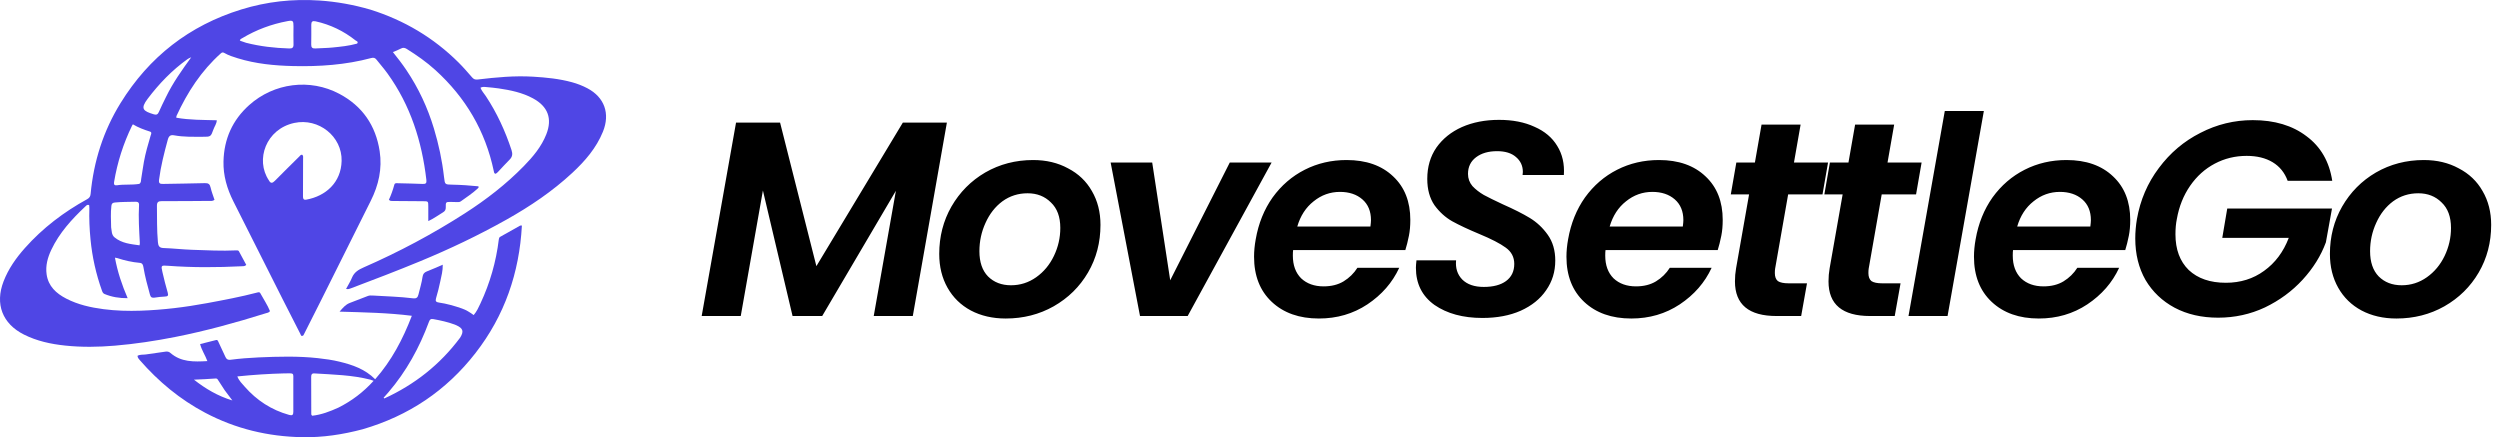
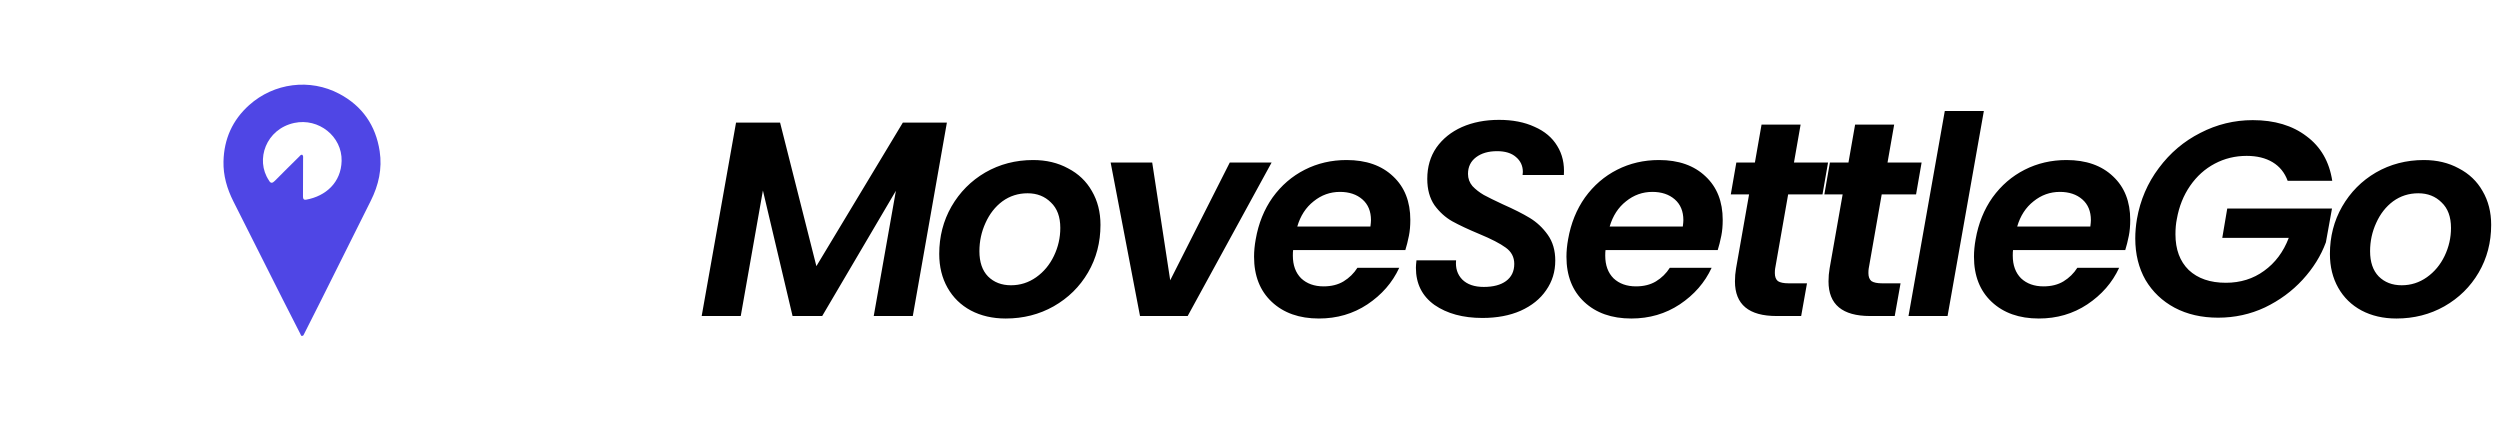
<svg xmlns="http://www.w3.org/2000/svg" width="1155" height="202" viewBox="0 0 1155 202" fill="none">
-   <path d="M171.166 4.457C186.775 9.375 200.341 17.436 211.85 28.877C214.05 31.064 216.084 33.42 218.121 35.763C218.869 36.623 219.56 36.869 220.743 36.728C229.207 35.719 237.673 34.916 246.238 35.425C252.346 35.788 258.386 36.382 264.291 38.002C266.746 38.675 269.126 39.596 271.378 40.784C279.27 44.947 281.952 52.475 278.56 60.834C275.495 68.388 270.295 74.388 264.426 79.843C255.235 88.386 244.886 95.351 233.97 101.48C221.103 108.702 207.807 115.037 194.163 120.676C183.565 125.056 172.86 129.15 162.135 133.199C161.507 133.436 160.894 133.739 159.882 133.476C160.828 131.707 161.886 130.067 162.611 128.292C163.662 125.717 165.691 124.557 168.102 123.501C184.328 116.395 199.928 108.098 214.83 98.52C224.646 92.21 233.838 85.107 242.007 76.743C246.251 72.397 250.138 67.778 252.397 62.048C255.262 54.78 253.146 49.173 246.226 45.436C241.275 42.763 235.864 41.648 230.371 40.842C228.474 40.563 226.559 40.404 224.649 40.223C223.766 40.139 222.862 40.026 221.969 40.54C222.526 42.014 223.603 43.129 224.435 44.383C229.591 52.15 233.418 60.532 236.335 69.363C236.918 71.127 236.741 72.472 235.402 73.792C233.634 75.534 231.991 77.401 230.28 79.201C229.86 79.642 229.45 80.123 228.839 80.297C228.226 80.034 228.224 79.491 228.124 79.014C224.241 60.515 215.107 45.044 201.131 32.36C197.059 28.665 192.583 25.524 187.925 22.615C186.945 22.003 186.158 21.902 185.137 22.473C184.065 23.072 182.883 23.477 181.522 24.065C183.758 26.855 185.854 29.56 187.762 32.4C193.375 40.752 197.579 49.764 200.478 59.391C202.676 66.685 204.267 74.105 205.125 81.677C205.137 81.789 205.158 81.9 205.171 82.012C205.553 85.269 205.553 85.253 208.966 85.316C213.021 85.39 217.063 85.677 221.03 86.077C221.305 86.71 220.891 86.912 220.615 87.168C218.245 89.365 215.53 91.109 212.923 92.996C212.428 93.355 211.902 93.401 211.319 93.368C210.361 93.313 209.399 93.306 208.438 93.296C205.955 93.27 205.9 93.274 205.947 95.801C205.967 96.9 205.597 97.556 204.653 98.113C202.486 99.392 200.477 100.944 197.873 102.146C197.873 100.109 197.873 98.341 197.873 96.574C197.872 96.179 197.871 95.784 197.87 95.389C197.86 92.968 197.86 92.975 195.491 92.961C190.799 92.932 186.107 92.897 181.415 92.856C180.863 92.852 180.274 92.944 179.671 92.295C180.698 90.096 181.525 87.726 182.194 85.299C182.432 84.438 183.285 84.642 183.936 84.657C187.721 84.746 191.506 84.823 195.288 84.978C196.674 85.035 197.166 84.674 196.991 83.162C194.932 65.339 189.652 48.694 179.054 33.988C177.44 31.747 175.606 29.665 173.891 27.496C173.246 26.681 172.527 26.539 171.509 26.812C159.677 29.982 147.58 30.801 135.404 30.519C126.759 30.319 118.164 29.489 109.832 26.919C107.724 26.269 105.618 25.617 103.702 24.498C103.08 24.135 102.637 24.108 102.06 24.623C93.004 32.701 86.564 42.624 81.546 53.551C81.48 53.696 81.501 53.88 81.442 54.383C87.593 55.481 93.823 55.38 100.161 55.565C100.074 57.191 99.12 58.374 98.642 59.712C97.392 63.215 97.349 63.202 93.656 63.192C89.251 63.18 84.835 63.338 80.473 62.52C78.78 62.202 77.993 62.792 77.521 64.526C75.859 70.619 74.29 76.716 73.487 83C73.265 84.742 73.865 85.011 75.356 84.976C81.796 84.827 88.24 84.805 94.679 84.609C96.31 84.559 96.956 85.099 97.302 86.65C97.729 88.557 98.475 90.393 99.099 92.31C98.296 93.001 97.363 92.814 96.498 92.821C89.262 92.877 82.026 92.956 74.791 92.918C73.123 92.909 72.481 93.368 72.503 95.106C72.575 100.687 72.443 106.27 72.953 111.841C73.1 113.453 73.472 114.522 75.495 114.589C79.893 114.733 84.278 115.254 88.677 115.404C95.508 115.637 102.343 115.997 109.183 115.675C109.66 115.653 110.132 115.637 110.383 116.095C111.538 118.203 112.667 120.326 113.78 122.395C113.034 123.102 112.32 122.98 111.666 123.012C100.313 123.569 88.963 123.645 77.618 122.793C74.398 122.551 74.327 122.6 75.04 125.683C75.776 128.865 76.561 132.04 77.48 135.173C77.898 136.599 77.529 136.974 76.138 137.016C74.564 137.063 72.988 137.271 71.427 137.506C70.298 137.676 69.65 137.438 69.308 136.22C68.122 131.986 66.991 127.743 66.258 123.405C66.088 122.397 65.81 121.547 64.571 121.44C61.011 121.131 57.551 120.341 54.159 119.234C53.902 119.15 53.623 119.131 53.104 119.036C54.282 125.553 56.339 131.63 58.971 137.758C55.065 137.793 51.609 137.204 48.291 135.828C47.597 135.54 47.333 134.916 47.1 134.266C44.35 126.591 42.598 118.704 41.814 110.583C41.353 105.801 41.128 101.026 41.287 96.229C41.303 95.731 41.218 95.23 41.181 94.75C40.365 94.387 39.915 94.929 39.498 95.322C33.211 101.228 27.428 107.534 23.692 115.437C21.999 119.018 20.975 122.774 21.535 126.74C22.311 132.237 25.947 135.557 30.632 137.971C36.032 140.753 41.852 142.054 47.817 142.833C53.545 143.581 59.304 143.737 65.069 143.538C75.353 143.183 85.538 141.924 95.652 140.052C103.418 138.614 111.177 137.152 118.824 135.155C119.312 135.028 119.927 134.845 120.219 135.388C121.731 138.198 123.566 140.843 124.735 143.746C124.167 144.511 123.437 144.533 122.811 144.729C109.013 149.054 95.083 152.89 80.891 155.692C71.7 157.507 62.441 158.903 53.091 159.695C45.413 160.345 37.754 160.462 30.088 159.652C23.478 158.953 17.054 157.577 11.06 154.566C1.099 149.56 -2.385 140.46 1.636 130.023C3.882 124.191 7.409 119.197 11.527 114.57C19.761 105.317 29.484 97.949 40.313 91.997C41.328 91.439 41.761 90.712 41.865 89.601C43.271 74.546 47.746 60.469 55.71 47.59C68.892 26.274 87.45 11.801 111.47 4.377C123.253 0.735 135.279 -0.593 147.592 0.239C155.575 0.779 163.37 2.193 171.166 4.457ZM64.316 84.96C65.282 84.42 65.097 83.41 65.242 82.57C65.689 79.967 66.013 77.343 66.488 74.746C67.237 70.644 68.411 66.646 69.589 62.65C69.776 62.018 70.331 61.119 69.257 60.778C66.529 59.913 63.855 58.933 61.4 57.44C61.201 57.745 61.094 57.875 61.022 58.022C56.975 66.33 54.195 75.039 52.693 84.157C52.497 85.349 53.004 85.765 54.075 85.594C57.379 85.065 60.739 85.538 64.316 84.96ZM51.339 105.004C51.661 106.63 51.449 108.453 52.929 109.669C56.281 112.423 60.353 112.768 64.473 113.339C64.542 112.781 64.618 112.507 64.603 112.238C64.29 106.396 63.901 100.555 64.237 94.7C64.309 93.445 63.563 93.181 62.52 93.211C59.364 93.303 56.205 93.229 53.053 93.556C52.021 93.664 51.591 94.043 51.465 95.082C51.078 98.286 51.274 101.492 51.339 105.004ZM113.671 19.765C120.209 21.44 126.866 22.181 133.602 22.39C135.063 22.435 135.644 22 135.602 20.496C135.524 17.734 135.58 14.968 135.595 12.203C135.609 9.576 135.331 9.296 132.795 9.771C125.396 11.157 118.442 13.741 111.977 17.602C111.562 17.85 111.023 17.994 110.798 18.665C110.898 18.731 111.024 18.854 111.175 18.908C111.918 19.176 112.668 19.426 113.671 19.765ZM164.99 20.142C165.728 19.19 164.652 18.982 164.27 18.679C158.797 14.335 152.656 11.375 145.813 9.853C144.35 9.528 143.807 9.994 143.813 11.412C143.826 14.455 143.849 17.498 143.783 20.54C143.752 21.936 144.291 22.478 145.681 22.386C148.325 22.21 150.985 22.218 153.618 21.951C157.369 21.571 161.134 21.223 164.99 20.142ZM76.711 44.765C79.884 38.232 84.079 32.34 88.341 26.471C87.649 26.719 87.043 27.02 86.501 27.409C79.433 32.492 73.477 38.694 68.243 45.608C64.727 50.253 66.105 51.321 71.058 52.816C72.249 53.176 72.903 52.899 73.411 51.707C74.382 49.429 75.52 47.223 76.711 44.765Z" fill="#4F46E5" />
  <path d="M140.194 154.887C139.116 155.734 139 154.734 138.736 154.22C136.03 148.952 133.334 143.679 130.667 138.392C123.048 123.29 115.441 108.182 107.838 93.071C104.91 87.252 103.1 81.163 103.253 74.566C103.493 64.2 107.416 55.451 115.104 48.565C126.58 38.287 143.204 36.138 156.797 43.362C167.375 48.983 173.603 57.948 175.41 69.867C176.638 77.973 174.927 85.529 171.297 92.772C163.641 108.046 156.032 123.344 148.394 138.627C145.697 144.023 142.973 149.405 140.194 154.887ZM124.236 83.35C125.027 84.824 125.85 84.692 126.952 83.574C130.677 79.796 134.466 76.082 138.237 72.349C138.622 71.967 138.913 71.413 139.615 71.486C140.229 72.007 140.025 72.722 140.024 73.371C140.016 79.068 139.987 84.764 139.981 90.461C139.98 91.444 139.955 92.52 141.484 92.243C150.51 90.611 157.596 84.3 157.829 74.336C158.094 63.042 147.227 54.373 135.955 56.797C122.951 59.592 117.8 73.771 124.236 83.35Z" fill="#4F46E5" />
-   <path d="M167.578 198.308C158.344 200.76 149.114 202.16 139.669 201.985C123.823 201.693 108.823 198.114 94.776 190.681C83.14 184.524 73.21 176.279 64.595 166.395C64.118 165.848 63.606 165.304 63.518 164.397C64.717 163.677 66.114 163.948 67.409 163.751C70.421 163.293 73.445 162.917 76.456 162.458C77.36 162.32 78.064 162.474 78.779 163.093C83.666 167.321 89.518 167.187 95.807 166.827C94.807 164.087 93.198 161.857 92.449 158.966C94.956 158.328 97.382 157.694 99.817 157.1C100.583 156.913 100.729 157.576 100.964 158.079C102.04 160.377 103.145 162.662 104.183 164.976C104.653 166.023 105.387 166.355 106.477 166.215C110.79 165.662 115.118 165.308 119.464 165.12C128.607 164.725 137.741 164.464 146.871 165.464C150.244 165.834 153.593 166.301 156.88 167.103C162.847 168.559 168.61 170.493 173.328 175.211C180.923 166.592 186.097 156.774 190.269 145.894C179.12 144.494 168.22 144.316 156.886 143.98C158.407 142.188 159.654 140.728 161.532 139.987C164.317 138.889 167.123 137.846 169.912 136.757C170.624 136.479 171.339 136.481 172.078 136.527C178.33 136.914 184.601 137.047 190.823 137.822C192.304 138.007 192.98 137.523 193.324 136.083C193.977 133.346 194.831 130.655 195.227 127.859C195.401 126.632 195.977 125.865 197.192 125.399C199.592 124.48 201.934 123.408 204.555 122.291C204.6 125.136 203.938 127.523 203.43 129.916C202.869 132.558 202.239 135.193 201.454 137.776C201.027 139.182 201.528 139.601 202.768 139.777C206.415 140.294 209.929 141.322 213.405 142.52C215.348 143.19 217.056 144.259 218.846 145.565C220.284 143.871 221.137 141.969 222.002 140.116C226.373 130.75 229.193 120.929 230.445 110.668C230.51 110.136 230.601 109.684 231.114 109.396C234.167 107.683 237.214 105.959 240.27 104.25C240.397 104.178 240.59 104.224 241.119 104.196C239.933 126.071 233.151 145.77 219.699 163.088C206.205 180.461 188.826 192.117 167.578 198.308ZM212.589 155.99C214.39 153.081 213.962 151.697 210.818 150.262C210.561 150.144 210.3 150.034 210.035 149.936C206.849 148.753 203.545 148.044 200.21 147.428C199.001 147.205 198.576 147.589 198.169 148.693C193.781 160.594 187.742 171.563 179.455 181.236C178.728 182.086 177.973 182.912 177.231 183.749C177.344 183.861 177.457 183.973 177.57 184.085C191.505 177.694 203.239 168.532 212.589 155.99ZM156.411 188.29C162.509 185.212 167.859 181.194 172.614 175.933C171.804 175.644 171.446 175.484 171.072 175.389C162.601 173.237 153.91 173.057 145.258 172.521C143.979 172.442 143.761 173.121 143.767 174.179C143.796 179.697 143.788 185.216 143.807 190.735C143.809 191.16 143.673 191.649 144.248 192.073C148.39 191.615 152.333 190.158 156.411 188.29ZM131.349 172.502C124.15 172.691 116.972 173.155 109.646 173.911C110.449 175.951 111.821 177.235 113.027 178.612C118.595 184.97 125.395 189.409 133.585 191.687C135.044 192.093 135.53 191.711 135.516 190.22C135.473 185.595 135.531 180.97 135.513 176.345C135.497 171.863 136.121 172.536 131.349 172.502ZM103.795 180.267C102.841 178.801 101.879 177.34 100.937 175.867C100.632 175.39 100.401 174.808 99.712 174.856C96.364 175.087 93.014 175.295 89.602 175.403C94.959 179.63 100.721 183.009 107.358 185.011C106.218 183.496 105.077 181.981 103.795 180.267Z" fill="#4F46E5" />
  <path d="M437.456 56.656L421.712 146H403.664L413.904 88.144L379.856 146H366.16L352.464 88.016L342.224 146H324.176L340.048 56.656H360.4L377.168 122.96L417.104 56.656H437.456ZM464.645 147.152C458.586 147.152 453.21 145.915 448.517 143.44C443.909 140.965 440.325 137.467 437.765 132.944C435.205 128.421 433.925 123.216 433.925 117.328C433.925 109.307 435.802 102.011 439.557 95.44C443.397 88.784 448.602 83.536 455.173 79.696C461.829 75.856 469.21 73.936 477.317 73.936C483.376 73.936 488.752 75.216 493.445 77.776C498.224 80.251 501.893 83.749 504.453 88.272C507.098 92.795 508.421 98 508.421 103.888C508.421 111.995 506.501 119.333 502.661 125.904C498.821 132.475 493.53 137.68 486.789 141.52C480.133 145.275 472.752 147.152 464.645 147.152ZM467.077 131.792C471.344 131.792 475.226 130.555 478.725 128.08C482.224 125.605 484.954 122.32 486.917 118.224C488.88 114.128 489.861 109.819 489.861 105.296C489.861 100.176 488.41 96.251 485.509 93.52C482.693 90.704 479.109 89.296 474.757 89.296C470.405 89.296 466.522 90.533 463.109 93.008C459.781 95.483 457.178 98.811 455.301 102.992C453.424 107.088 452.485 111.44 452.485 116.048C452.485 121.083 453.808 124.965 456.453 127.696C459.184 130.427 462.725 131.792 467.077 131.792ZM540.638 129.488L568.158 75.088H587.486L548.702 146H526.686L513.118 75.088H532.318L540.638 129.488ZM622.127 73.936C631.172 73.936 638.34 76.453 643.631 81.488C648.922 86.437 651.567 93.136 651.567 101.584C651.567 104.315 651.354 106.747 650.927 108.88C650.415 111.44 649.86 113.659 649.263 115.536H597.423C597.338 116.133 597.295 116.987 597.295 118.096C597.295 122.533 598.575 126.032 601.135 128.592C603.78 131.067 607.236 132.304 611.503 132.304C615.087 132.304 618.159 131.536 620.719 130C623.364 128.379 625.498 126.288 627.119 123.728H646.447C643.29 130.555 638.383 136.187 631.727 140.624C625.156 144.976 617.69 147.152 609.327 147.152C600.282 147.152 593.028 144.592 587.567 139.472C582.106 134.352 579.375 127.397 579.375 118.608C579.375 116.048 579.631 113.36 580.143 110.544C581.423 103.205 584.026 96.763 587.951 91.216C591.962 85.669 596.911 81.403 602.799 78.416C608.687 75.429 615.13 73.936 622.127 73.936ZM633.135 104.656C633.306 103.291 633.391 102.309 633.391 101.712C633.391 97.616 632.068 94.416 629.423 92.112C626.778 89.808 623.322 88.656 619.055 88.656C614.532 88.656 610.479 90.107 606.895 93.008C603.311 95.824 600.794 99.707 599.343 104.656H633.135ZM684.871 146.896C675.911 146.896 668.53 144.891 662.727 140.88C657.01 136.784 654.151 131.067 654.151 123.728C654.151 122.96 654.236 121.808 654.407 120.272H672.711C672.37 123.856 673.308 126.8 675.527 129.104C677.831 131.408 681.159 132.56 685.511 132.56C689.863 132.56 693.276 131.664 695.751 129.872C698.311 127.995 699.591 125.349 699.591 121.936C699.591 118.779 698.268 116.261 695.623 114.384C693.063 112.507 689.01 110.416 683.463 108.112C678.343 105.979 674.162 104.016 670.919 102.224C667.762 100.432 665.031 97.957 662.727 94.8C660.508 91.557 659.399 87.504 659.399 82.64C659.399 77.093 660.807 72.272 663.623 68.176C666.524 64.08 670.45 60.923 675.399 58.704C680.434 56.485 686.151 55.376 692.551 55.376C698.866 55.376 704.327 56.443 708.935 58.576C713.628 60.624 717.127 63.568 719.431 67.408C721.82 71.248 722.844 75.728 722.503 80.848H703.431L703.559 79.44C703.559 76.624 702.492 74.32 700.359 72.528C698.311 70.736 695.41 69.84 691.655 69.84C687.644 69.84 684.402 70.779 681.927 72.656C679.452 74.533 678.215 77.093 678.215 80.336C678.215 82.469 678.898 84.347 680.263 85.968C681.714 87.504 683.463 88.869 685.511 90.064C687.559 91.173 690.503 92.624 694.343 94.416C699.378 96.635 703.516 98.725 706.759 100.688C710.002 102.651 712.775 105.253 715.079 108.496C717.383 111.739 718.535 115.707 718.535 120.4C718.535 125.52 717.127 130.085 714.311 134.096C711.58 138.107 707.655 141.264 702.535 143.568C697.5 145.787 691.612 146.896 684.871 146.896ZM766.452 73.936C775.497 73.936 782.665 76.453 787.956 81.488C793.247 86.437 795.892 93.136 795.892 101.584C795.892 104.315 795.679 106.747 795.252 108.88C794.74 111.44 794.185 113.659 793.588 115.536H741.748C741.663 116.133 741.62 116.987 741.62 118.096C741.62 122.533 742.9 126.032 745.46 128.592C748.105 131.067 751.561 132.304 755.828 132.304C759.412 132.304 762.484 131.536 765.044 130C767.689 128.379 769.823 126.288 771.444 123.728H790.772C787.615 130.555 782.708 136.187 776.052 140.624C769.481 144.976 762.015 147.152 753.652 147.152C744.607 147.152 737.353 144.592 731.892 139.472C726.431 134.352 723.7 127.397 723.7 118.608C723.7 116.048 723.956 113.36 724.468 110.544C725.748 103.205 728.351 96.763 732.276 91.216C736.287 85.669 741.236 81.403 747.124 78.416C753.012 75.429 759.455 73.936 766.452 73.936ZM777.46 104.656C777.631 103.291 777.716 102.309 777.716 101.712C777.716 97.616 776.393 94.416 773.748 92.112C771.103 89.808 767.647 88.656 763.38 88.656C758.857 88.656 754.804 90.107 751.22 93.008C747.636 95.824 745.119 99.707 743.668 104.656H777.46ZM820.108 124.112C820.023 124.624 819.98 125.307 819.98 126.16C819.98 127.867 820.449 129.104 821.388 129.872C822.412 130.555 824.076 130.896 826.38 130.896H834.828L832.14 146H820.748C807.948 146 801.548 140.667 801.548 130C801.548 127.952 801.719 125.947 802.06 123.984L808.076 89.808H799.628L802.188 75.088H810.764L813.836 57.552H831.884L828.812 75.088H844.556L841.996 89.808H826.124L820.108 124.112ZM863.333 124.112C863.248 124.624 863.205 125.307 863.205 126.16C863.205 127.867 863.674 129.104 864.613 129.872C865.637 130.555 867.301 130.896 869.605 130.896H878.053L875.365 146H863.973C851.173 146 844.773 140.667 844.773 130C844.773 127.952 844.944 125.947 845.285 123.984L851.301 89.808H842.853L845.413 75.088H853.989L857.061 57.552H875.109L872.037 75.088H887.781L885.221 89.808H869.349L863.333 124.112ZM916.542 51.28L899.774 146H881.726L898.494 51.28H916.542ZM954.727 73.936C963.772 73.936 970.94 76.453 976.231 81.488C981.522 86.437 984.167 93.136 984.167 101.584C984.167 104.315 983.954 106.747 983.527 108.88C983.015 111.44 982.46 113.659 981.863 115.536H930.023C929.938 116.133 929.895 116.987 929.895 118.096C929.895 122.533 931.175 126.032 933.735 128.592C936.38 131.067 939.836 132.304 944.103 132.304C947.687 132.304 950.759 131.536 953.319 130C955.964 128.379 958.098 126.288 959.719 123.728H979.047C975.89 130.555 970.983 136.187 964.327 140.624C957.756 144.976 950.29 147.152 941.927 147.152C932.882 147.152 925.628 144.592 920.167 139.472C914.706 134.352 911.975 127.397 911.975 118.608C911.975 116.048 912.231 113.36 912.743 110.544C914.023 103.205 916.626 96.763 920.551 91.216C924.562 85.669 929.511 81.403 935.399 78.416C941.287 75.429 947.73 73.936 954.727 73.936ZM965.735 104.656C965.906 103.291 965.991 102.309 965.991 101.712C965.991 97.616 964.668 94.416 962.023 92.112C959.378 89.808 955.922 88.656 951.655 88.656C947.132 88.656 943.079 90.107 939.495 93.008C935.911 95.824 933.394 99.707 931.943 104.656H965.735ZM987.263 101.2C988.799 92.411 992.17 84.56 997.375 77.648C1002.58 70.651 1008.98 65.232 1016.58 61.392C1024.17 57.467 1032.23 55.504 1040.77 55.504C1050.84 55.504 1059.11 57.979 1065.6 62.928C1072.17 67.792 1076.14 74.661 1077.5 83.536H1056.9C1055.53 79.781 1053.23 76.923 1049.98 74.96C1046.74 72.997 1042.73 72.016 1037.95 72.016C1032.66 72.016 1027.75 73.211 1023.23 75.6C1018.71 77.989 1014.91 81.403 1011.84 85.84C1008.77 90.277 1006.72 95.397 1005.7 101.2C1005.27 103.248 1005.06 105.595 1005.06 108.24C1005.06 115.237 1007.1 120.741 1011.2 124.752C1015.38 128.677 1021.1 130.64 1028.35 130.64C1035.09 130.64 1040.98 128.805 1046.01 125.136C1051.13 121.467 1054.93 116.389 1057.41 109.904H1026.69L1028.99 96.336H1077.38L1074.56 111.952C1072.26 118.181 1068.67 123.941 1063.81 129.232C1058.94 134.523 1053.14 138.789 1046.4 142.032C1039.66 145.189 1032.45 146.768 1024.77 146.768C1017.17 146.768 1010.47 145.232 1004.67 142.16C998.954 139.088 994.474 134.821 991.231 129.36C988.074 123.813 986.495 117.413 986.495 110.16C986.495 107.259 986.751 104.272 987.263 101.2ZM1107.14 147.152C1101.09 147.152 1095.71 145.915 1091.02 143.44C1086.41 140.965 1082.82 137.467 1080.26 132.944C1077.7 128.421 1076.42 123.216 1076.42 117.328C1076.42 109.307 1078.3 102.011 1082.06 95.44C1085.9 88.784 1091.1 83.536 1097.67 79.696C1104.33 75.856 1111.71 73.936 1119.82 73.936C1125.88 73.936 1131.25 75.216 1135.94 77.776C1140.72 80.251 1144.39 83.749 1146.95 88.272C1149.6 92.795 1150.92 98 1150.92 103.888C1150.92 111.995 1149 119.333 1145.16 125.904C1141.32 132.475 1136.03 137.68 1129.29 141.52C1122.63 145.275 1115.25 147.152 1107.14 147.152ZM1109.58 131.792C1113.84 131.792 1117.73 130.555 1121.22 128.08C1124.72 125.605 1127.45 122.32 1129.42 118.224C1131.38 114.128 1132.36 109.819 1132.36 105.296C1132.36 100.176 1130.91 96.251 1128.01 93.52C1125.19 90.704 1121.61 89.296 1117.26 89.296C1112.9 89.296 1109.02 90.533 1105.61 93.008C1102.28 95.483 1099.68 98.811 1097.8 102.992C1095.92 107.088 1094.98 111.44 1094.98 116.048C1094.98 121.083 1096.31 124.965 1098.95 127.696C1101.68 130.427 1105.22 131.792 1109.58 131.792Z" fill="black" />
</svg>